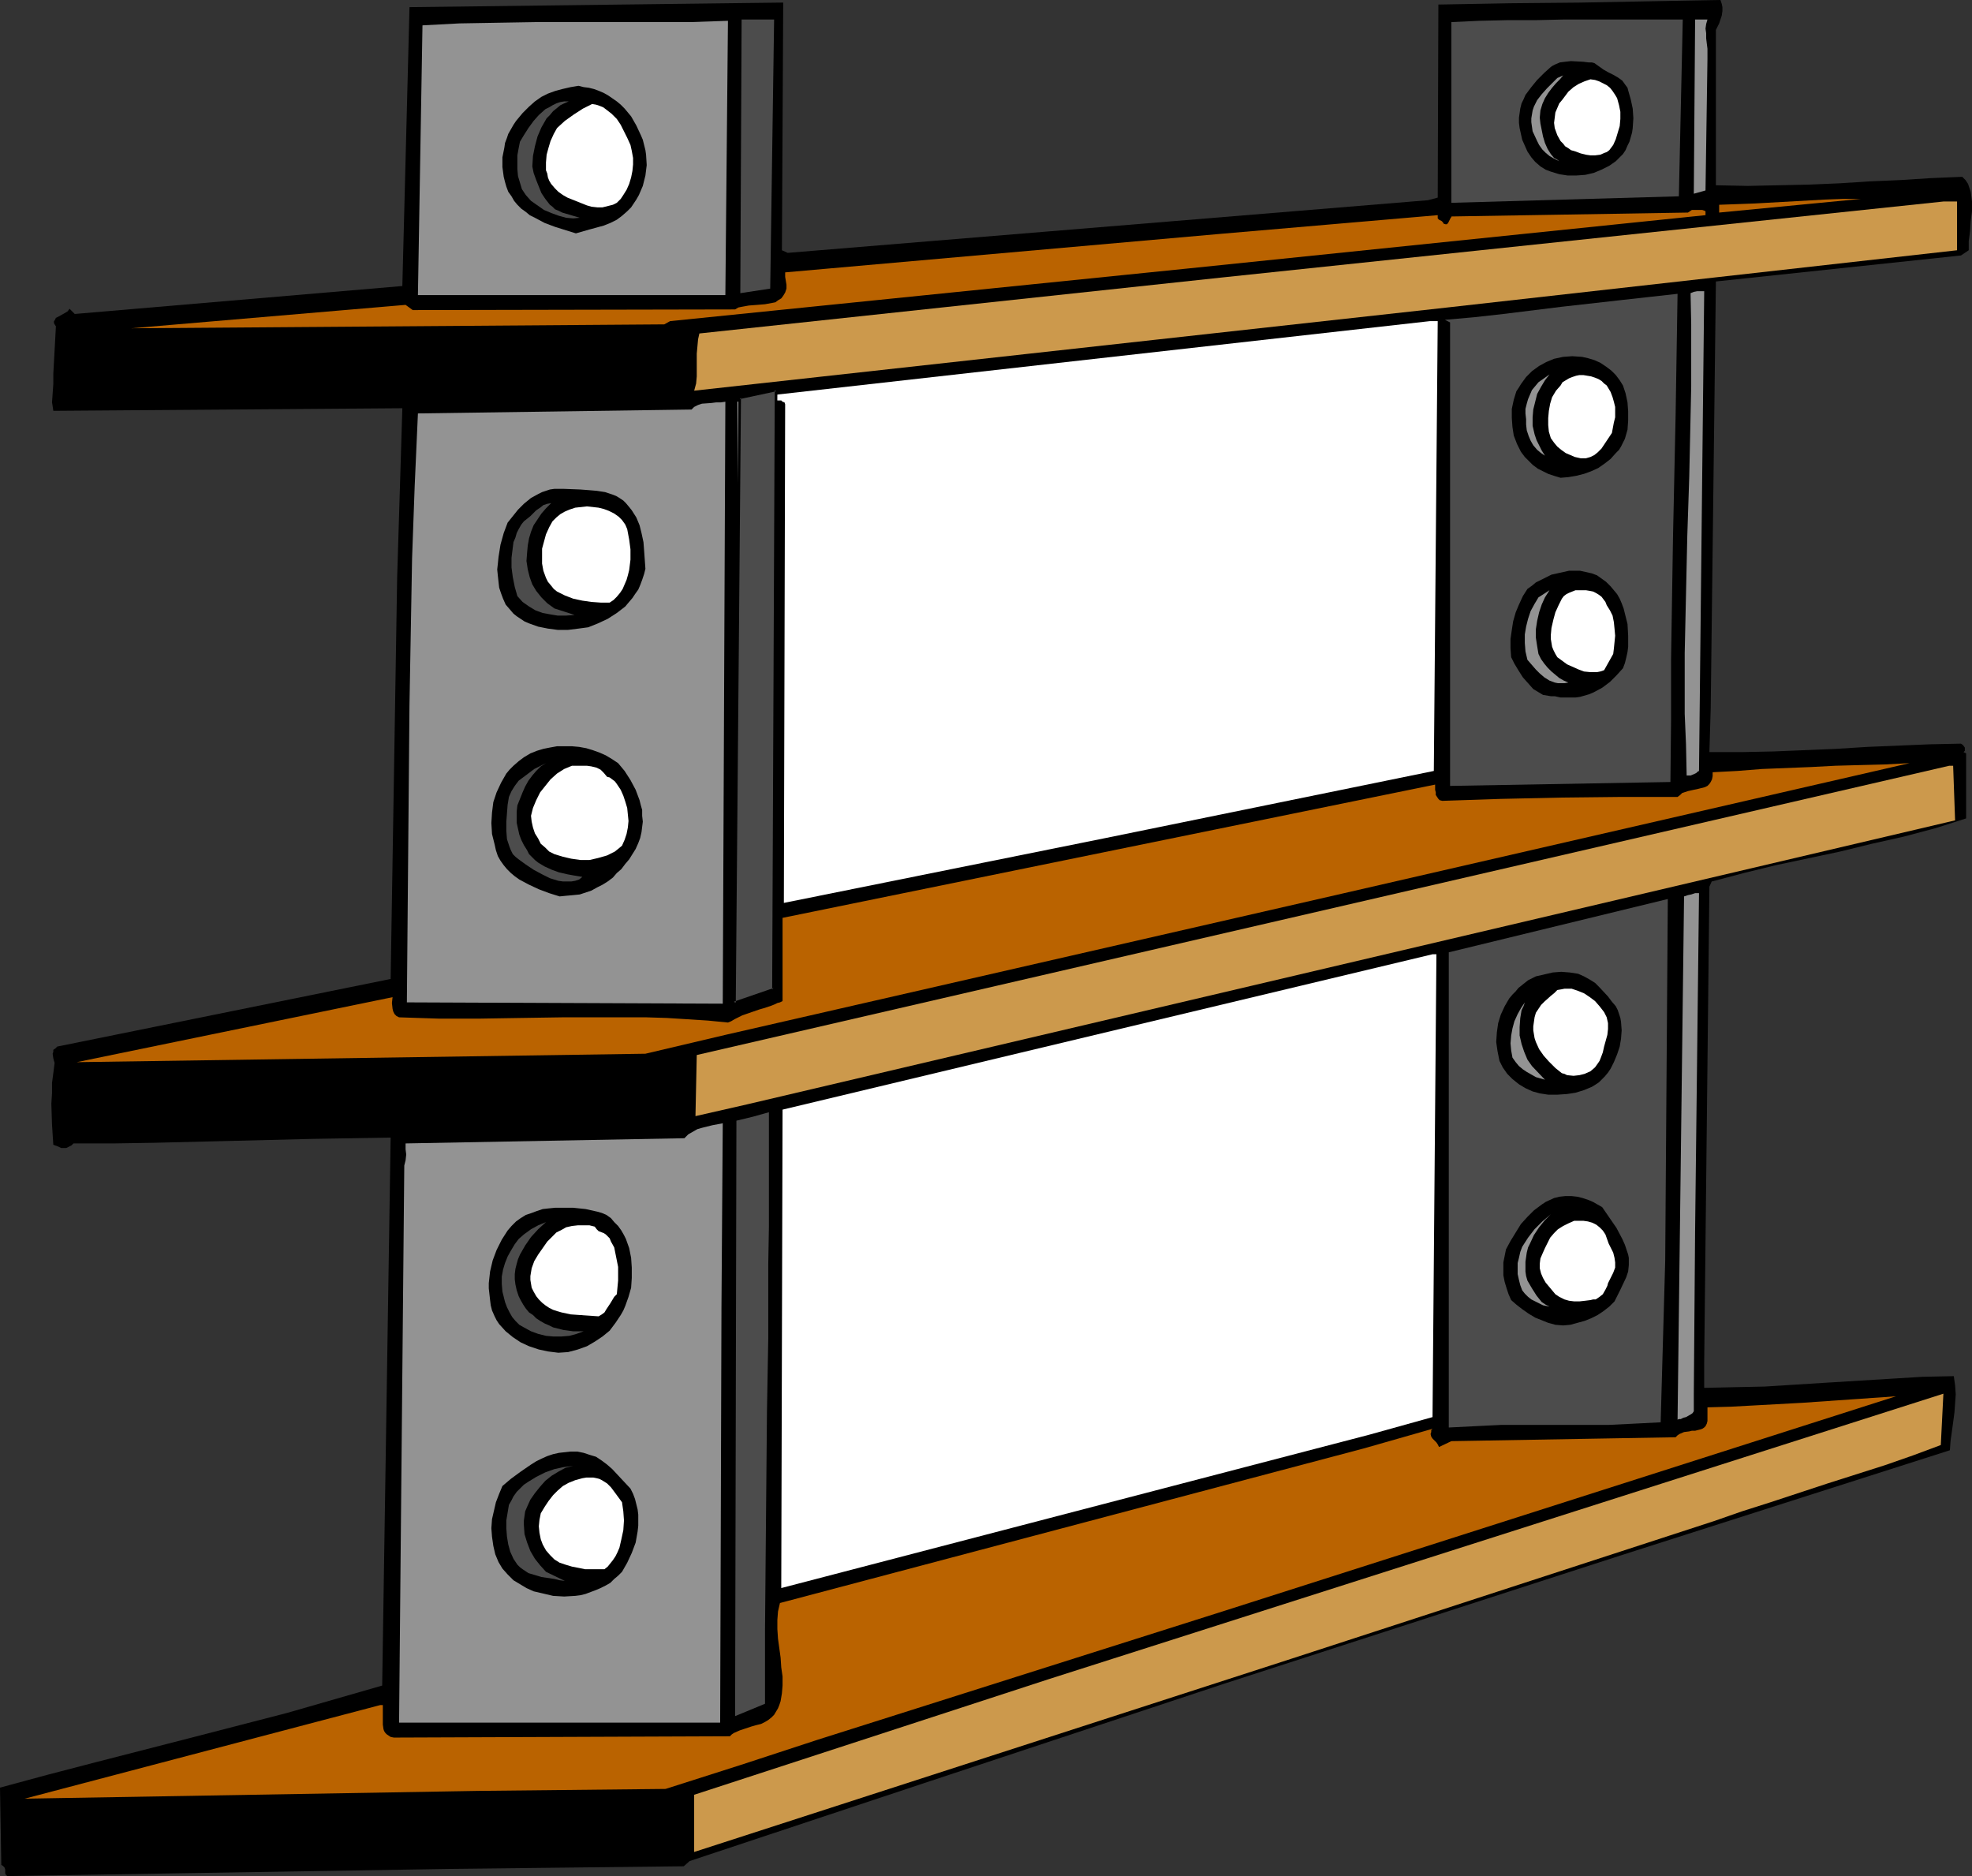
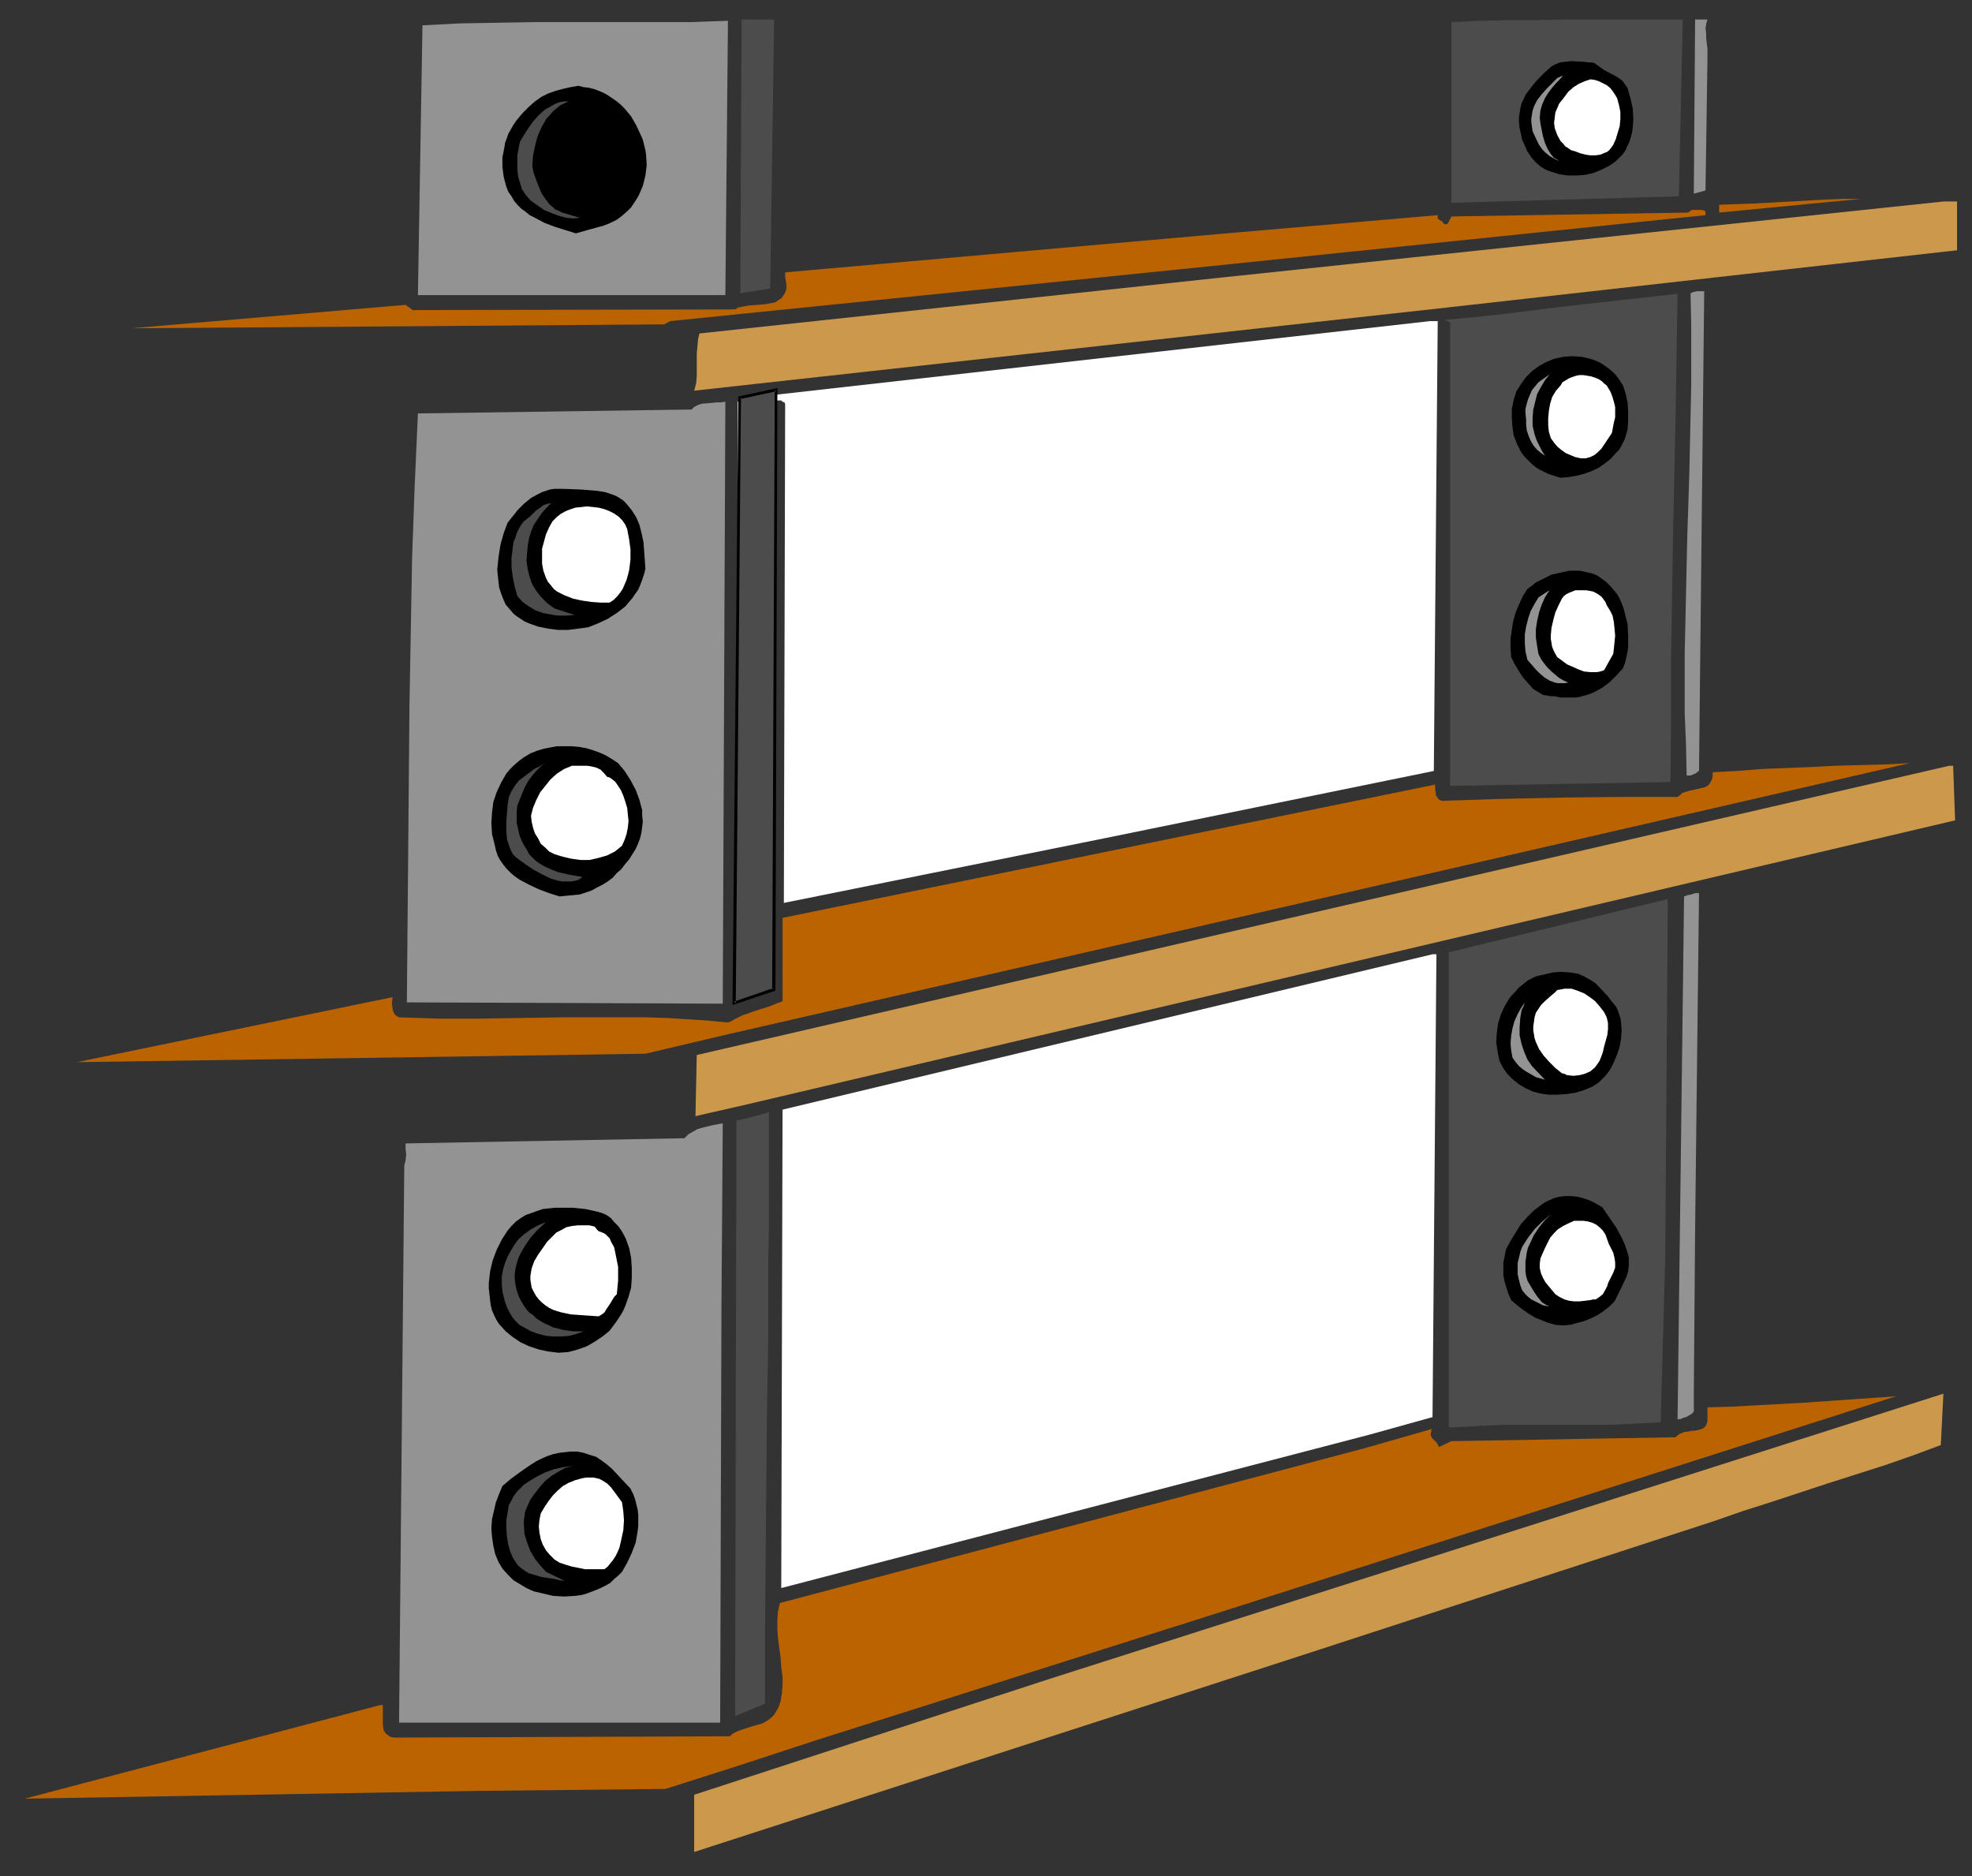
<svg xmlns="http://www.w3.org/2000/svg" xmlns:ns1="http://sodipodi.sourceforge.net/DTD/sodipodi-0.dtd" xmlns:ns2="http://www.inkscape.org/namespaces/inkscape" version="1.0" width="129.724mm" height="123.395mm" id="svg53" ns1:docname="Shelf - Utility.wmf">
  <rect width="100%" height="100%" fill="#333333" stroke="none" />
  <ns1:namedview id="namedview53" pagecolor="#ffffff" bordercolor="#000000" borderopacity="0.25" ns2:showpageshadow="2" ns2:pageopacity="0.0" ns2:pagecheckerboard="0" ns2:deskcolor="#d1d1d1" ns2:document-units="mm" />
  <defs id="defs1">
    <pattern id="WMFhbasepattern" patternUnits="userSpaceOnUse" width="6" height="6" x="0" y="0" />
  </defs>
-   <path style="fill:#000000;fill-opacity:1;fill-rule:evenodd;stroke:none" d="m 427.755,0 0.323,0.97 0.162,0.808 V 2.747 l -0.162,1.131 -0.646,1.939 -0.485,0.97 -0.323,0.646 V 46.056 l 7.918,0.162 7.595,-0.162 7.595,-0.162 7.595,-0.323 7.595,-0.485 7.595,-0.323 7.595,-0.485 7.757,-0.323 0.808,0.808 0.646,0.97 0.323,0.97 0.323,0.97 0.162,1.131 0.162,1.293 v 2.424 l -0.323,2.424 -0.162,2.586 -0.323,2.424 v 1.131 1.131 l -1.939,1.293 -60.923,6.464 -1.293,106.171 -0.323,10.827 h 7.918 l 7.918,-0.162 7.918,-0.323 7.757,-0.323 7.757,-0.485 7.757,-0.323 7.757,-0.323 7.757,-0.162 0.485,0.323 0.485,0.646 v 0.162 0.323 0.323 l -0.323,0.323 0.646,0.323 v 16.16 l -7.595,2.424 -7.918,2.101 -7.918,1.778 -7.918,1.939 -15.998,3.394 -7.918,1.939 -7.918,2.101 v -0.162 l -0.646,1.454 -1.293,118.129 v 6.464 l 7.434,-0.162 7.595,-0.162 7.757,-0.485 7.757,-0.485 15.837,-0.97 7.918,-0.485 7.757,-0.162 0.323,2.262 0.162,2.262 -0.162,2.262 -0.162,2.262 -0.323,2.424 -0.646,4.686 -0.162,2.262 -81.446,26.018 -98.414,31.835 -75.629,25.048 -57.853,19.23 -1.454,1.293 -57.691,0.646 -109.888,1.778 H 2.101 1.778 l -0.323,-0.323 -0.162,-0.323 v -0.485 -0.485 l -0.162,-0.485 -0.323,-0.323 -0.162,-0.162 -0.323,-0.162 L 0,444.399 l 11.958,-3.232 11.797,-3.07 23.917,-6.141 23.755,-6.141 11.797,-3.394 11.797,-3.394 2.101,-136.228 -9.696,0.162 -9.696,0.162 -19.554,0.485 -19.877,0.485 -10.019,0.162 H 18.261 l -0.485,0.485 -0.646,0.323 -0.646,0.323 h -0.646 -0.646 l -0.646,-0.323 -1.293,-0.485 -0.323,-5.01 -0.162,-5.171 0.162,-2.586 v -2.586 l 0.323,-2.424 0.323,-2.586 -0.162,-0.485 -0.162,-0.646 -0.162,-1.131 0.162,-0.485 v -0.485 l 0.485,-0.323 0.485,-0.485 82.901,-16.806 1.616,-99.707 1.293,-42.177 -86.779,0.646 -0.162,-1.131 -0.162,-0.97 0.162,-2.262 0.162,-2.262 v -1.293 -1.293 l 0.646,-11.797 -0.323,-0.485 -0.162,-0.323 v -0.485 l 0.162,-0.162 0.323,-0.646 0.646,-0.323 1.454,-0.808 0.808,-0.485 0.485,-0.646 1.293,1.293 81.446,-6.949 1.778,-69.326 92.273,-1.131 h 0.646 l -0.323,61.569 1.454,0.646 159.176,-13.09 2.424,-0.646 0.162,-47.995 9.05,-0.162 8.888,-0.162 17.291,-0.162 17.13,-0.323 8.726,-0.162 z" id="path1" />
  <path style="fill:#4c4c4c;fill-opacity:1;fill-rule:evenodd;stroke:none" d="m 191.496,71.75 -7.434,1.131 0.323,-68.033 h 8.08 z" id="path2" />
  <path style="fill:#4c4c4c;fill-opacity:1;fill-rule:evenodd;stroke:none" d="m 417.412,48.803 -56.56,1.616 V 5.494 l 6.949,-0.323 6.949,-0.162 h 7.11 l 7.11,-0.162 h 29.411 z" id="path3" />
  <path style="fill:#939393;fill-opacity:1;fill-rule:evenodd;stroke:none" d="m 424.523,4.848 -0.323,1.131 -0.162,1.131 0.162,1.131 v 1.293 l 0.323,2.586 v 1.293 1.293 l -0.485,32.643 -2.909,0.808 0.323,-43.309 z" id="path4" />
  <path style="fill:#939393;fill-opacity:1;fill-rule:evenodd;stroke:none" d="m 180.345,73.366 h -76.437 l 1.131,-67.064 9.211,-0.485 9.373,-0.162 9.534,-0.162 h 9.534 19.23 9.696 l 9.373,-0.323 z" id="path5" />
  <path style="fill:#000000;fill-opacity:1;fill-rule:evenodd;stroke:none" d="m 404.808,22.462 0.646,2.262 0.485,2.262 0.162,2.424 -0.162,2.424 -0.162,1.131 -0.323,1.131 -0.323,1.131 -0.485,0.97 -0.485,1.131 -0.646,0.97 -0.808,0.808 -0.97,0.97 -1.616,1.131 -1.939,0.97 -1.939,0.808 -2.101,0.485 -2.262,0.162 h -2.101 l -2.101,-0.323 -2.101,-0.646 -1.293,-0.485 -1.293,-0.808 -1.293,-1.131 -0.97,-1.131 -0.97,-1.454 -0.646,-1.454 -0.646,-1.454 -0.323,-1.454 -0.323,-1.454 -0.162,-1.293 v -1.293 l 0.162,-1.131 0.162,-1.131 0.323,-1.293 0.485,-0.97 0.485,-1.131 1.454,-1.939 1.454,-1.778 1.778,-1.778 1.616,-1.454 0.485,-0.323 0.646,-0.323 1.131,-0.485 1.293,-0.162 1.454,-0.162 3.07,0.162 1.293,0.162 h 0.808 l 0.646,0.162 1.131,0.808 1.131,0.808 1.131,0.646 1.293,0.646 1.131,0.646 1.131,0.808 0.808,1.131 0.485,0.646 z" id="path6" />
  <path style="fill:#939393;fill-opacity:1;fill-rule:evenodd;stroke:none" d="m 382.83,29.25 0.162,1.454 0.323,1.616 0.323,1.616 0.485,1.616 0.646,1.454 0.808,1.293 0.808,0.97 0.646,0.323 0.646,0.485 -1.293,-0.646 -1.131,-0.646 -0.97,-0.808 -0.808,-0.808 -0.808,-1.131 -0.485,-0.97 -1.131,-2.424 -0.162,-1.131 -0.162,-1.131 v -0.97 l 0.162,-0.97 0.162,-0.97 0.323,-0.97 0.808,-1.616 1.131,-1.454 1.293,-1.454 2.586,-2.586 1.454,-0.646 -0.808,0.97 -0.97,0.97 -0.97,1.131 -0.97,1.293 -0.808,1.293 -0.646,1.454 -0.485,1.616 z" id="path7" />
  <path style="fill:#ffffff;fill-opacity:1;fill-rule:evenodd;stroke:none" d="m 402.06,24.402 0.485,1.778 0.323,1.616 v 1.778 l -0.162,1.778 -0.485,1.616 -0.485,1.616 -0.646,1.454 -0.97,1.293 -0.646,0.485 -0.485,0.162 -1.131,0.485 -1.293,0.162 h -1.131 l -1.131,-0.162 -1.293,-0.323 -1.293,-0.485 -1.131,-0.323 -0.646,-0.485 -0.808,-0.485 -0.485,-0.646 -0.646,-0.646 -0.808,-1.454 -0.646,-1.778 -0.162,-1.293 0.162,-1.293 0.162,-1.293 0.485,-1.131 0.485,-1.131 0.808,-0.97 1.454,-1.939 1.293,-1.131 1.293,-0.808 1.454,-0.646 1.454,-0.485 1.131,0.162 0.97,0.323 0.97,0.485 0.97,0.485 0.808,0.646 0.646,0.808 0.646,0.97 z" id="path8" />
  <path style="fill:#000000;fill-opacity:1;fill-rule:evenodd;stroke:none" d="m 159.337,33.613 0.485,1.131 0.323,1.293 0.323,1.293 0.162,1.131 0.162,2.586 -0.323,2.586 -0.323,1.293 -0.323,1.293 -0.485,1.131 -0.485,1.131 -0.646,1.131 -0.646,0.97 -0.646,0.97 -0.97,0.97 -1.293,1.131 -1.293,0.97 -1.616,0.808 -1.616,0.646 -3.555,0.97 -3.394,0.97 -2.586,-0.808 -2.586,-0.808 -2.586,-0.97 -2.424,-1.293 -1.293,-0.646 -0.97,-0.808 -1.131,-0.808 -0.97,-0.97 -0.808,-0.97 -0.646,-1.131 -0.808,-1.131 -0.485,-1.293 -0.323,-1.131 -0.323,-1.293 -0.323,-2.424 v -2.424 l 0.485,-2.424 0.162,-1.131 0.485,-1.293 0.323,-0.97 0.646,-1.131 0.646,-1.131 0.646,-0.97 0.808,-0.97 0.808,-0.97 1.616,-1.616 1.454,-1.293 1.616,-1.131 1.616,-0.808 1.778,-0.646 1.778,-0.485 2.101,-0.485 1.939,-0.323 1.293,0.323 1.293,0.162 1.293,0.323 1.293,0.485 1.131,0.485 1.131,0.646 2.101,1.454 0.97,0.808 0.97,0.97 1.616,1.939 1.293,2.262 z" id="path9" />
  <path style="fill:#4c4c4c;fill-opacity:1;fill-rule:evenodd;stroke:none" d="m 141.4,25.21 -1.131,0.485 -0.97,0.485 -0.97,0.808 -0.808,0.646 -0.808,0.97 -0.808,0.808 -0.646,1.131 -0.646,1.131 -0.97,2.262 -0.646,2.424 -0.485,2.424 -0.162,2.586 0.323,1.616 0.646,1.778 0.646,1.616 0.646,1.616 0.97,1.454 1.131,1.454 0.646,0.485 0.646,0.646 0.808,0.323 0.97,0.485 4.363,1.293 -1.616,0.162 -1.778,-0.162 -1.778,-0.485 -1.778,-0.646 -1.939,-0.808 -1.616,-1.131 -1.616,-1.131 -1.293,-1.454 -0.97,-1.454 -0.485,-1.616 -0.485,-1.616 -0.162,-1.778 v -1.778 -1.616 l 0.323,-1.778 0.323,-1.616 0.97,-1.616 1.131,-1.778 1.293,-1.778 1.293,-1.454 1.616,-1.454 0.97,-0.485 0.808,-0.485 0.97,-0.485 0.97,-0.323 0.97,-0.162 z" id="path10" />
-   <path style="fill:#ffffff;fill-opacity:1;fill-rule:evenodd;stroke:none" d="m 156.752,36.037 0.323,1.454 0.323,1.778 v 1.616 l -0.162,1.616 -0.323,1.616 -0.485,1.616 -0.646,1.454 -0.808,1.293 -0.646,0.97 -0.97,0.97 -0.97,0.485 -1.293,0.323 -1.293,0.323 h -1.293 l -1.454,-0.162 -1.131,-0.323 -4.848,-1.939 -1.131,-0.646 -1.131,-0.808 -0.808,-0.808 -0.97,-1.131 -0.485,-0.808 -0.323,-0.808 -0.162,-0.97 -0.323,-0.808 v -1.939 l 0.162,-1.939 0.485,-1.778 0.485,-1.616 0.808,-1.778 0.808,-1.454 1.939,-1.778 2.262,-1.616 2.262,-1.454 2.262,-1.131 0.97,0.162 0.97,0.323 0.808,0.323 0.646,0.485 1.454,1.131 1.293,1.293 0.97,1.454 0.808,1.616 0.808,1.616 z" id="path11" />
  <path style="fill:#ba6300;fill-opacity:1;fill-rule:evenodd;stroke:none" d="m 427.432,52.843 v -1.939 l 4.525,-0.162 4.363,-0.162 17.453,-0.97 4.363,-0.162 h 4.525 v 0 z" id="path12" />
  <path style="fill:#cc994c;fill-opacity:1;fill-rule:evenodd;stroke:none" d="m 486.577,62.216 -126.694,14.221 -187.294,20.685 0.485,-1.778 0.162,-1.778 v -3.878 -1.778 l 0.162,-1.778 0.162,-1.778 0.323,-1.454 129.765,-13.898 179.537,-18.907 h 3.394 z" id="path13" />
  <path style="fill:#ba6300;fill-opacity:1;fill-rule:evenodd;stroke:none" d="m 424.038,53.489 -128.633,13.251 -128.795,13.09 -1.454,0.808 -132.512,0.97 68.195,-5.818 1.778,1.293 80.154,-0.162 0.808,-0.485 0.808,-0.162 1.778,-0.323 2.101,-0.162 1.939,-0.162 1.778,-0.323 0.808,-0.162 0.646,-0.485 0.808,-0.485 0.485,-0.646 0.485,-0.808 0.323,-0.97 v -0.485 -0.485 l -0.162,-0.97 -0.162,-0.97 V 68.357 67.71 L 303,58.176 357.459,53.489 v 0.485 0.323 l 0.162,0.162 0.162,0.162 0.323,0.162 0.323,0.162 0.323,0.323 0.162,0.323 0.485,0.162 h 0.323 l 0.323,-0.323 0.162,-0.323 0.162,-0.323 0.162,-0.323 0.162,-0.323 0.162,-0.162 v -0.162 l 58.822,-0.97 0.485,-0.323 0.485,-0.323 h 0.646 0.646 1.293 l 0.485,0.162 0.323,0.162 z" id="path14" />
  <path style="fill:#939393;fill-opacity:1;fill-rule:evenodd;stroke:none" d="m 422.422,191.657 -0.323,0.162 -0.323,0.323 -0.323,0.162 -0.323,0.162 -0.808,0.323 h -0.485 -0.485 l -0.162,-7.757 -0.323,-7.595 v -7.595 -7.434 l 0.323,-14.706 0.323,-14.544 0.485,-14.706 0.323,-14.867 0.162,-7.595 v -7.595 -7.757 l -0.162,-7.757 0.808,-0.323 0.808,-0.162 h 1.778 z" id="path15" />
  <path style="fill:#4c4c4c;fill-opacity:1;fill-rule:evenodd;stroke:none" d="m 417.089,73.043 -0.485,30.219 -0.646,30.219 -0.485,30.381 v 15.19 l -0.162,15.352 -54.782,0.97 V 80.153 l -1.293,-0.646 7.272,-0.646 7.272,-0.808 14.382,-1.778 14.382,-1.616 7.272,-0.808 z" id="path16" />
  <path style="fill:#ffffff;fill-opacity:1;fill-rule:evenodd;stroke:none" d="m 356.489,191.657 -81.446,16.645 -80.154,16.16 0.323,-123.947 v 0 l -0.162,-0.485 -0.485,-0.162 -0.323,-0.323 h -0.485 -0.808 l -0.808,0.323 -0.646,1.616 -0.323,144.955 -7.757,2.101 V 99.869 l 4.04,-1.131 168.064,-18.907 h 1.939 z" id="path17" />
  <path style="fill:#000000;fill-opacity:1;fill-rule:evenodd;stroke:none" d="m 403.515,95.829 0.646,1.939 0.485,2.262 0.162,2.262 v 2.262 l -0.162,2.262 -0.323,1.131 -0.323,1.131 -0.485,0.97 -0.485,0.97 -0.485,0.808 -0.808,0.808 -1.293,1.454 -1.454,1.131 -1.616,1.131 -1.778,0.808 -1.778,0.646 -1.939,0.485 -1.939,0.323 -1.939,0.162 -1.616,-0.485 -1.454,-0.485 -1.293,-0.646 -1.293,-0.646 -1.293,-0.97 -0.97,-0.97 -0.97,-0.97 -0.97,-1.293 -0.485,-0.97 -0.485,-0.97 -0.808,-2.101 -0.323,-2.101 -0.162,-2.262 v -2.262 l 0.485,-2.262 0.646,-2.101 0.646,-0.97 0.485,-0.808 1.293,-1.778 1.454,-1.454 1.778,-1.293 1.778,-0.97 1.939,-0.808 2.262,-0.485 2.262,-0.162 2.424,0.162 1.454,0.323 1.616,0.485 1.454,0.646 1.454,0.97 1.293,0.97 1.131,1.131 0.97,1.293 z" id="path18" />
  <path style="fill:#939393;fill-opacity:1;fill-rule:evenodd;stroke:none" d="m 381.537,107.948 0.485,1.454 0.646,1.293 0.646,1.293 0.808,1.293 -0.97,-0.646 -0.97,-0.808 -0.97,-1.131 -0.646,-1.131 -0.485,-1.131 -0.485,-1.454 -0.162,-1.454 v -1.293 l -0.162,-1.454 v -1.131 l 0.323,-1.293 0.323,-1.131 0.485,-1.131 0.485,-1.131 0.808,-0.97 0.808,-0.97 2.747,-1.939 -1.131,1.454 -0.97,1.616 -0.97,1.778 -0.485,1.939 -0.485,1.939 -0.162,1.939 v 2.101 z" id="path19" />
  <path style="fill:#ffffff;fill-opacity:1;fill-rule:evenodd;stroke:none" d="m 400.444,97.445 0.485,1.293 0.323,1.131 0.323,1.293 v 1.293 1.293 l -0.323,1.293 -0.485,2.586 -1.293,1.939 -1.293,1.939 -0.97,0.97 -0.808,0.646 -0.97,0.485 -1.131,0.323 h -1.293 l -1.454,-0.323 -1.131,-0.485 -1.131,-0.485 -1.131,-0.808 -0.97,-0.808 -0.808,-0.97 -0.808,-1.131 -0.485,-1.616 -0.162,-1.616 v -1.778 l 0.162,-1.778 0.323,-1.778 0.485,-1.616 0.97,-1.616 1.131,-1.293 0.485,-0.808 0.808,-0.485 0.808,-0.485 0.808,-0.323 0.97,-0.323 0.808,-0.162 h 0.97 l 0.97,0.162 0.97,0.162 0.97,0.323 0.808,0.323 0.808,0.485 0.646,0.646 0.646,0.485 0.485,0.808 z" id="path20" />
  <path style="fill:#939393;fill-opacity:1;fill-rule:evenodd;stroke:none" d="m 179.699,249.51 -78.538,-0.323 0.162,-18.584 0.162,-18.422 0.323,-36.845 0.323,-18.261 0.323,-18.261 0.646,-17.938 0.808,-18.099 68.034,-0.97 0.646,-0.646 0.97,-0.485 0.97,-0.323 2.262,-0.162 1.293,-0.162 h 1.131 l 1.131,-0.162 z" id="path21" />
  <path style="fill:#000000;fill-opacity:1;fill-rule:evenodd;stroke:none" d="m 155.621,125.078 0.808,0.97 0.646,0.808 1.131,1.778 0.808,1.939 0.485,1.939 0.485,2.262 0.162,2.101 0.323,4.525 -0.323,1.293 -0.485,1.454 -0.485,1.293 -0.485,1.131 -0.808,1.131 -0.646,0.97 -0.97,1.131 -0.808,0.97 -2.101,1.616 -2.262,1.454 -2.424,1.131 -2.424,0.97 -2.424,0.323 -2.586,0.323 h -2.586 l -2.424,-0.323 -2.424,-0.485 -2.262,-0.808 -1.131,-0.485 -0.97,-0.646 -0.97,-0.646 -0.808,-0.646 -0.97,-1.131 -0.97,-1.131 -0.646,-1.454 -0.485,-1.293 -0.485,-1.454 -0.162,-1.454 -0.162,-1.454 -0.162,-1.616 0.162,-1.454 0.162,-1.616 0.485,-3.07 0.808,-2.909 0.97,-2.586 1.293,-1.616 1.293,-1.616 1.454,-1.454 1.778,-1.454 1.778,-0.97 0.97,-0.485 0.97,-0.323 0.97,-0.323 1.131,-0.162 h 1.131 1.131 l 4.202,0.162 2.101,0.162 1.939,0.162 2.101,0.323 1.939,0.646 0.808,0.323 0.808,0.485 0.97,0.646 z" id="path22" />
  <path style="fill:#4c4c4c;fill-opacity:1;fill-rule:evenodd;stroke:none" d="m 131.057,137.36 -0.162,2.101 0.323,2.101 0.485,1.939 0.646,1.778 0.97,1.616 1.293,1.616 1.454,1.454 1.778,1.293 5.01,1.616 -2.101,0.162 h -2.101 l -1.939,-0.323 -1.778,-0.323 -1.778,-0.646 -1.616,-0.97 -1.616,-1.131 -1.293,-1.454 -0.646,-2.262 -0.485,-2.424 -0.323,-2.424 v -2.424 l 0.323,-2.586 0.162,-1.293 0.485,-1.131 0.323,-1.131 0.485,-0.97 0.646,-1.131 0.646,-0.808 0.808,-0.646 0.808,-0.646 1.454,-1.454 0.97,-0.646 0.808,-0.646 0.97,-0.323 0.97,-0.162 -1.293,1.293 -1.131,1.293 -0.97,1.454 -0.97,1.454 -0.646,1.616 -0.485,1.616 -0.323,1.778 z" id="path23" />
  <path style="fill:#ffffff;fill-opacity:1;fill-rule:evenodd;stroke:none" d="m 155.944,131.542 0.485,2.586 0.323,2.424 v 2.586 l -0.323,2.586 -0.323,1.293 -0.323,1.131 -0.485,1.131 -0.485,1.131 -0.646,0.97 -0.808,0.97 -0.808,0.808 -0.97,0.646 h -2.262 l -2.262,-0.162 -2.262,-0.323 -2.262,-0.485 -2.101,-0.808 -0.97,-0.485 -0.97,-0.485 -0.808,-0.646 -0.646,-0.808 -0.808,-0.97 -0.485,-0.97 -0.646,-1.778 -0.323,-1.778 V 138.168 136.39 l 0.485,-1.778 0.485,-1.778 0.808,-1.778 0.808,-1.454 0.97,-0.97 0.97,-0.808 1.131,-0.646 1.131,-0.485 1.454,-0.485 1.454,-0.162 1.454,-0.162 1.454,0.162 1.454,0.162 1.293,0.323 1.293,0.485 1.293,0.646 1.131,0.808 0.808,0.808 0.808,1.131 z" id="path24" />
  <path style="fill:#000000;fill-opacity:1;fill-rule:evenodd;stroke:none" d="m 400.444,145.763 0.808,0.97 0.808,0.97 0.646,1.131 0.485,1.131 0.485,1.293 0.323,1.293 0.323,1.293 0.323,1.293 0.162,2.909 v 2.747 l -0.162,1.293 -0.323,1.454 -0.323,1.293 -0.485,1.293 -1.616,1.778 -1.616,1.616 -1.939,1.454 -2.101,1.131 -1.131,0.485 -1.131,0.323 -1.131,0.323 -1.131,0.162 h -1.293 -1.293 -1.131 l -1.454,-0.323 h -0.97 l -0.97,-0.162 -0.97,-0.162 -0.808,-0.485 -0.808,-0.485 -0.808,-0.485 -1.293,-1.454 -1.293,-1.454 -1.131,-1.778 -0.97,-1.616 -0.808,-1.616 -0.162,-2.262 v -2.262 l 0.323,-2.262 0.323,-2.101 0.646,-2.262 0.808,-1.939 0.97,-2.101 1.131,-1.778 1.131,-0.808 0.97,-0.808 1.293,-0.646 1.293,-0.646 1.293,-0.646 1.454,-0.323 1.454,-0.323 1.454,-0.323 h 1.293 1.454 l 1.454,0.323 1.454,0.323 1.293,0.485 1.131,0.808 1.131,0.808 z" id="path25" />
  <path style="fill:#939393;fill-opacity:1;fill-rule:evenodd;stroke:none" d="m 382.507,162.569 0.646,1.293 0.808,1.131 0.808,0.97 0.97,0.97 0.97,0.808 0.97,0.808 1.131,0.646 1.131,0.485 -0.97,0.162 h -0.808 -0.808 l -0.808,-0.162 -1.293,-0.485 -1.293,-0.808 -1.131,-0.97 -0.97,-0.97 -2.101,-2.424 -0.485,-2.101 -0.162,-2.101 v -2.101 l 0.323,-1.939 0.485,-1.939 0.646,-1.939 0.97,-1.778 0.97,-1.616 v 0 l 2.747,-1.778 -1.131,1.778 -0.808,1.778 -0.646,1.939 -0.485,2.101 -0.323,2.101 v 2.101 l 0.323,2.101 z" id="path26" />
  <path style="fill:#ffffff;fill-opacity:1;fill-rule:evenodd;stroke:none" d="m 399.475,150.449 0.808,1.293 0.646,1.293 0.323,1.616 0.162,1.616 0.162,1.778 -0.162,1.616 -0.162,1.616 -0.162,1.293 -2.262,4.04 -0.97,0.323 -0.808,0.162 h -1.616 l -1.616,-0.162 -1.293,-0.485 -1.454,-0.646 -1.454,-0.646 -2.424,-1.778 -0.485,-0.808 -0.485,-0.97 -0.323,-0.808 -0.162,-0.97 -0.162,-0.97 v -0.97 l 0.162,-1.778 0.485,-2.101 0.485,-1.778 0.808,-1.778 0.808,-1.616 0.485,-0.646 0.646,-0.485 0.646,-0.323 0.808,-0.323 0.808,-0.323 h 0.808 0.97 0.808 l 0.97,0.162 0.808,0.162 0.646,0.323 0.808,0.485 0.646,0.485 0.485,0.646 0.485,0.646 z" id="path27" />
  <path style="fill:#000000;fill-opacity:1;fill-rule:evenodd;stroke:none" d="m 153.681,189.718 1.616,1.939 1.454,2.262 1.293,2.424 0.485,1.293 0.485,1.293 0.323,1.293 0.323,1.131 v 1.454 l 0.162,1.454 -0.162,1.293 -0.162,1.293 -0.323,1.454 -0.485,1.293 -0.646,1.454 -0.808,1.293 -0.808,1.293 -0.97,1.131 -0.97,1.293 -1.131,0.97 -0.97,1.131 -1.293,0.97 -1.293,0.808 -1.293,0.646 -1.454,0.808 -1.454,0.485 -1.454,0.485 -1.616,0.162 -1.778,0.162 -1.616,0.162 -2.586,-0.808 -2.586,-0.97 -2.424,-1.131 -2.424,-1.293 -1.131,-0.808 -0.97,-0.808 -0.97,-0.97 -0.808,-0.97 -0.808,-1.131 -0.646,-1.131 -0.485,-1.454 -0.323,-1.454 -0.646,-2.586 -0.162,-2.747 0.162,-2.586 0.323,-2.586 0.808,-2.424 1.131,-2.424 0.646,-1.131 0.646,-1.131 0.808,-0.97 0.97,-0.97 1.293,-1.131 1.293,-0.97 1.616,-0.97 1.616,-0.646 1.616,-0.485 1.616,-0.323 1.778,-0.323 h 1.778 1.939 l 1.778,0.162 1.778,0.323 1.616,0.485 1.778,0.646 1.454,0.646 1.616,0.97 z" id="path28" />
  <path style="fill:#4c4c4c;fill-opacity:1;fill-rule:evenodd;stroke:none" d="m 128.633,200.222 -0.162,1.454 v 1.454 1.454 l 0.323,1.454 0.323,1.454 0.485,1.293 0.646,1.293 0.808,1.293 0.485,0.97 0.646,0.646 0.808,0.808 0.808,0.646 1.616,0.97 1.778,0.808 1.778,0.646 2.101,0.485 1.778,0.323 1.939,0.323 -0.808,0.646 -0.97,0.323 -0.97,0.162 h -1.131 -0.97 l -1.131,-0.162 -2.101,-0.646 -1.939,-0.97 -2.101,-1.131 -1.939,-1.293 -1.778,-1.293 -0.808,-0.646 -0.646,-0.646 -0.485,-0.97 -0.323,-0.808 -0.323,-0.97 -0.323,-0.97 -0.162,-2.101 v -2.262 l 0.162,-2.101 0.162,-2.101 0.323,-1.939 0.646,-1.454 0.808,-1.293 0.97,-1.293 1.293,-0.97 1.293,-0.97 1.293,-0.97 2.909,-1.454 -1.293,0.808 -1.131,1.131 -0.97,1.131 -0.97,1.293 -0.808,1.454 -0.646,1.454 -0.646,1.616 z" id="path29" />
  <path style="fill:#ba6300;fill-opacity:1;fill-rule:evenodd;stroke:none" d="m 334.188,222.038 -153.843,35.229 -19.877,4.686 -141.4,2.101 78.538,-16.16 -0.162,1.454 0.162,1.454 0.162,0.646 0.323,0.646 0.485,0.485 0.646,0.323 4.848,0.162 5.01,0.162 h 10.181 l 10.181,-0.162 10.504,-0.162 h 10.342 10.342 l 5.171,0.162 5.171,0.323 5.01,0.323 5.01,0.485 0.808,-0.323 0.808,-0.485 1.939,-0.97 4.202,-1.454 1.131,-0.323 0.97,-0.323 0.97,-0.323 0.808,-0.323 0.646,-0.323 0.646,-0.162 0.323,-0.162 0.323,-0.162 v -20.685 l 162.246,-33.128 v 1.293 l 0.162,0.646 v 0.646 l 0.323,0.485 0.323,0.485 0.323,0.323 0.646,0.162 14.544,-0.485 14.867,-0.323 14.706,-0.162 h 7.11 7.272 l 0.646,-0.485 0.485,-0.485 1.454,-0.485 1.454,-0.323 0.808,-0.162 0.646,-0.162 1.293,-0.323 0.646,-0.323 0.485,-0.485 0.323,-0.485 0.323,-0.646 0.162,-0.808 v -0.97 l 6.141,-0.323 6.141,-0.485 12.12,-0.485 6.141,-0.323 5.979,-0.162 6.302,-0.162 6.141,-0.323 z" id="path30" />
  <path style="fill:#ffffff;fill-opacity:1;fill-rule:evenodd;stroke:none" d="m 150.934,193.111 0.646,0.162 0.646,0.485 0.646,0.485 0.485,0.646 0.97,1.454 0.646,1.454 0.485,1.454 0.485,1.616 0.162,1.616 0.162,1.616 -0.162,1.616 -0.323,1.616 -0.485,1.454 -0.646,1.454 -0.97,0.808 -0.808,0.646 -0.97,0.485 -0.97,0.485 -1.131,0.323 -1.131,0.323 -2.101,0.485 h -2.262 l -2.262,-0.323 -2.101,-0.485 -2.101,-0.646 -1.293,-0.646 -0.97,-0.97 -1.131,-0.97 -0.646,-1.293 -0.808,-1.293 -0.485,-1.454 -0.323,-1.454 -0.162,-1.454 0.485,-1.939 0.808,-1.939 0.97,-1.939 1.293,-1.616 1.293,-1.616 1.616,-1.454 1.778,-1.131 1.939,-0.808 h 2.424 1.293 l 1.131,0.162 1.293,0.323 0.97,0.485 0.808,0.808 z" id="path31" />
  <path style="fill:#cc994c;fill-opacity:1;fill-rule:evenodd;stroke:none" d="m 486.092,203.939 -300.414,70.619 -12.766,2.909 0.323,-15.19 311.403,-71.912 h 0.97 z" id="path32" />
  <path style="fill:#939393;fill-opacity:1;fill-rule:evenodd;stroke:none" d="m 421.452,305.908 -0.323,40.561 v 4.363 l -0.323,0.485 -0.485,0.323 -1.131,0.646 -0.646,0.162 -0.646,0.323 h -0.485 l -0.323,0.162 1.616,-130.088 0.97,-0.323 0.808,-0.162 0.97,-0.323 h 0.97 z" id="path33" />
  <path style="fill:#4c4c4c;fill-opacity:1;fill-rule:evenodd;stroke:none" d="m 412.888,353.58 -6.302,0.323 -6.626,0.323 h -6.464 -6.787 -13.413 l -6.626,0.323 -6.464,0.323 V 236.743 l 54.459,-13.251 -0.646,89.849 z" id="path34" />
  <path style="fill:#ffffff;fill-opacity:1;fill-rule:evenodd;stroke:none" d="m 356.166,352.287 -15.675,4.363 -146.248,38.137 0.323,-118.937 59.469,-14.221 102.131,-24.402 h 0.97 z" id="path35" />
  <path style="fill:#000000;fill-opacity:1;fill-rule:evenodd;stroke:none" d="m 401.737,250.156 0.485,0.97 0.323,0.97 0.323,0.97 0.162,0.97 0.162,2.101 -0.162,2.101 -0.323,1.939 -0.646,1.939 -0.808,1.939 -0.808,1.616 -0.646,0.97 -0.808,0.97 -0.808,0.808 -0.646,0.646 -0.97,0.646 -0.808,0.485 -1.939,0.808 -2.101,0.646 -2.101,0.323 -2.424,0.162 h -2.262 l -2.101,-0.323 -1.778,-0.485 -1.778,-0.808 -1.616,-0.97 -1.616,-1.293 -1.293,-1.293 -1.131,-1.616 -0.808,-1.616 -0.485,-2.424 -0.323,-2.262 0.162,-2.424 0.323,-2.262 0.646,-2.101 0.97,-2.101 1.131,-1.939 0.808,-0.97 0.808,-0.808 0.646,-0.808 0.808,-0.646 0.808,-0.646 0.808,-0.646 1.939,-0.97 2.101,-0.485 2.101,-0.485 2.101,-0.162 2.101,0.162 2.101,0.323 1.454,0.646 1.454,0.808 1.293,0.808 1.131,1.131 2.101,2.262 0.97,1.293 z" id="path36" />
  <path style="fill:#ffffff;fill-opacity:1;fill-rule:evenodd;stroke:none" d="m 398.828,251.61 0.323,0.646 0.323,0.646 0.323,1.454 v 1.454 l -0.162,1.454 -0.808,2.909 -0.323,1.454 -0.485,1.293 -0.323,0.808 -0.323,0.485 -0.808,1.131 -1.131,0.97 -1.454,0.646 -1.293,0.323 -1.454,0.162 -1.616,-0.162 -0.646,-0.323 -0.646,-0.162 -1.616,-1.293 -1.616,-1.616 -1.293,-1.454 -1.131,-1.616 -0.808,-1.778 -0.323,-0.97 -0.162,-0.97 -0.162,-0.97 v -0.97 l 0.162,-1.131 0.162,-1.131 0.323,-1.131 0.646,-0.97 0.646,-0.97 0.808,-0.808 1.616,-1.454 0.808,-0.646 0.808,-0.808 0.97,-0.162 0.808,-0.162 h 0.808 0.97 l 1.454,0.485 1.616,0.646 1.454,0.97 1.293,0.97 1.131,1.293 z" id="path37" />
  <path style="fill:#939393;fill-opacity:1;fill-rule:evenodd;stroke:none" d="m 380.891,265.023 3.232,3.394 -2.262,-0.646 -1.131,-0.646 -1.131,-0.646 -0.97,-0.646 -0.97,-0.808 -0.808,-0.97 -0.808,-1.131 -0.323,-1.778 -0.162,-1.778 0.162,-1.939 0.323,-1.778 0.485,-1.778 0.808,-1.778 0.808,-1.454 0.97,-1.454 -0.323,0.97 -0.485,0.97 -0.323,1.939 -0.162,2.262 v 2.101 l 0.485,2.101 0.646,1.939 0.808,1.939 z" id="path38" />
  <path style="fill:#4c4c4c;fill-opacity:1;fill-rule:evenodd;stroke:none" d="m 191.173,276.497 v 19.23 9.373 l -0.162,9.211 v 18.422 l -0.323,18.261 -0.323,36.037 -0.162,18.099 v 18.422 l -7.434,3.07 0.323,-148.025 4.04,-0.97 z" id="path39" />
  <path style="fill:#939393;fill-opacity:1;fill-rule:evenodd;stroke:none" d="m 179.376,325.138 -0.323,103.1 H 99.222 l 1.293,-138.491 0.323,-1.293 0.162,-1.454 -0.162,-1.293 v -1.454 l 69.326,-1.293 0.97,-0.97 1.131,-0.646 1.131,-0.646 1.131,-0.323 2.586,-0.646 2.586,-0.485 z" id="path40" />
  <path style="fill:#000000;fill-opacity:1;fill-rule:evenodd;stroke:none" d="m 398.344,300.09 3.555,5.171 1.454,2.747 0.646,1.454 0.485,1.454 0.323,0.97 0.162,0.808 v 0.97 0.808 l -0.162,1.616 -0.485,1.454 -1.454,3.07 -1.454,2.909 -1.293,1.293 -1.454,1.131 -1.454,0.97 -1.616,0.808 -1.616,0.646 -1.778,0.485 -1.778,0.485 -1.778,0.162 -1.939,-0.162 -1.778,-0.485 -1.616,-0.646 -1.616,-0.646 -1.616,-0.97 -1.616,-1.131 -1.454,-1.131 -1.293,-1.131 -0.646,-1.454 -0.485,-1.454 -0.485,-1.616 -0.323,-1.616 v -1.616 -1.616 l 0.323,-1.616 0.323,-1.616 1.131,-2.101 1.293,-2.101 1.293,-2.101 1.616,-1.778 1.616,-1.616 1.939,-1.454 0.97,-0.646 2.101,-0.97 1.293,-0.323 1.454,-0.162 h 1.616 l 1.454,0.162 1.293,0.323 1.454,0.485 1.131,0.485 1.131,0.646 z" id="path41" />
  <path style="fill:#000000;fill-opacity:1;fill-rule:evenodd;stroke:none" d="m 155.621,308.009 0.808,2.262 0.485,2.424 0.162,2.424 v 2.586 l -0.162,2.424 -0.646,2.262 -0.808,2.262 -0.485,1.131 -0.646,1.131 -1.293,1.939 -1.454,1.939 -1.778,1.454 -1.939,1.293 -1.939,1.131 -2.262,0.808 -2.424,0.646 -2.424,0.162 -2.586,-0.323 -2.262,-0.485 -2.424,-0.808 -2.101,-0.97 -1.939,-1.293 -1.778,-1.454 -1.616,-1.778 -0.646,-0.97 -0.485,-0.97 -0.646,-1.454 -0.323,-1.293 -0.162,-1.293 -0.162,-1.454 -0.162,-1.454 v -1.293 l 0.323,-2.909 0.646,-2.747 0.97,-2.586 1.293,-2.586 1.454,-2.262 0.97,-1.131 1.131,-1.131 1.131,-0.808 1.293,-0.808 1.454,-0.485 1.293,-0.485 1.454,-0.485 1.454,-0.162 1.616,-0.162 h 1.454 3.07 l 3.07,0.323 2.909,0.646 1.131,0.323 1.131,0.485 1.131,0.808 0.808,0.97 0.97,0.97 0.808,1.131 0.646,1.131 z" id="path42" />
  <path style="fill:#939393;fill-opacity:1;fill-rule:evenodd;stroke:none" d="m 379.76,318.351 1.131,1.939 1.131,1.778 0.646,0.808 0.646,0.808 0.97,0.646 0.97,0.485 -0.808,-0.162 -0.808,-0.162 -0.97,-0.485 -0.97,-0.485 -0.97,-0.485 -0.808,-0.646 -0.808,-0.808 -0.646,-0.808 -0.485,-1.293 -0.323,-1.293 -0.323,-1.454 v -1.293 -1.454 l 0.323,-1.293 0.323,-1.454 0.485,-1.293 1.454,-2.262 1.616,-2.101 1.939,-1.939 2.101,-1.778 -1.454,1.454 -1.454,1.778 -1.293,1.939 -0.97,2.101 -0.485,0.97 -0.323,1.293 -0.162,1.131 -0.162,1.131 v 1.131 1.293 l 0.162,1.131 z" id="path43" />
  <path style="fill:#ffffff;fill-opacity:1;fill-rule:evenodd;stroke:none" d="m 399.152,306.877 0.808,2.262 1.131,2.262 0.323,1.293 0.162,1.131 v 1.293 l -0.485,1.293 -0.485,0.97 -0.485,0.97 -0.323,0.646 -0.162,0.646 -0.485,0.97 -0.646,1.131 -0.808,0.646 -0.485,0.323 -0.485,0.323 h -0.646 l -0.646,0.162 -1.293,0.162 -1.454,0.162 h -1.293 l -1.293,-0.162 -1.131,-0.323 -1.293,-0.646 -0.97,-0.646 -0.808,-0.97 -0.808,-0.97 -0.808,-0.97 -0.646,-1.131 -0.485,-1.131 -0.323,-1.293 v -1.131 l 0.162,-1.293 0.485,-1.131 0.646,-1.454 0.646,-1.293 0.646,-1.293 0.97,-1.131 0.97,-0.97 1.293,-0.808 1.293,-0.646 1.454,-0.646 h 1.131 1.131 l 1.131,0.162 1.131,0.323 0.97,0.485 0.808,0.646 0.808,0.808 z" id="path44" />
  <path style="fill:#4c4c4c;fill-opacity:1;fill-rule:evenodd;stroke:none" d="m 135.744,303.807 -1.939,1.778 -1.778,1.939 -1.454,2.101 -0.646,1.131 -0.646,1.131 -0.485,1.131 -0.323,1.131 -0.323,1.293 -0.162,1.293 v 1.293 l 0.162,1.293 0.323,1.454 0.485,1.454 0.485,0.97 0.646,1.131 0.646,0.97 0.808,0.97 0.97,0.646 0.808,0.808 0.97,0.646 1.131,0.646 1.131,0.485 0.97,0.485 1.293,0.323 1.293,0.323 2.424,0.323 h 2.586 l -1.778,0.646 -1.778,0.485 -1.939,0.162 h -2.101 l -1.778,-0.162 -1.939,-0.485 -1.778,-0.646 -1.778,-0.97 -1.131,-0.646 -0.97,-0.97 -0.808,-0.97 -0.646,-1.131 -0.646,-1.293 -0.485,-1.293 -0.646,-2.586 -0.162,-1.939 v -1.778 l 0.323,-1.778 0.485,-1.616 0.646,-1.616 0.808,-1.454 0.97,-1.616 0.97,-1.293 1.293,-1.131 1.778,-1.293 1.778,-0.97 z" id="path45" />
  <path style="fill:#ffffff;fill-opacity:1;fill-rule:evenodd;stroke:none" d="m 151.904,308.655 0.808,1.454 0.323,1.616 0.323,1.616 0.323,1.616 v 1.778 1.616 l -0.323,3.394 -0.646,0.646 -0.485,0.808 -0.485,0.808 -0.97,1.454 -0.485,0.808 -0.646,0.485 -0.808,0.485 -4.686,-0.323 -2.262,-0.162 -2.262,-0.485 -1.131,-0.323 -0.97,-0.323 -0.97,-0.485 -0.97,-0.646 -0.808,-0.646 -0.808,-0.808 -0.646,-0.808 -0.646,-1.131 -0.485,-0.97 -0.162,-0.97 -0.162,-0.97 v -0.97 l 0.162,-0.97 0.162,-0.97 0.646,-1.778 0.97,-1.616 1.131,-1.616 1.131,-1.616 1.293,-1.293 0.97,-0.97 1.293,-0.646 1.131,-0.646 1.454,-0.323 1.454,-0.162 h 1.454 1.454 l 1.293,0.323 0.485,0.646 0.485,0.485 1.293,0.485 0.485,0.323 0.485,0.485 0.485,0.485 z" id="path46" />
-   <path style="fill:#cc994c;fill-opacity:1;fill-rule:evenodd;stroke:none" d="m 482.537,359.236 -6.949,2.586 -6.949,2.424 -14.221,4.525 -14.221,4.686 -7.11,2.262 -6.949,2.424 -105.201,34.259 -148.349,47.995 V 446.176 l 88.234,-28.765 222.361,-70.942 z" id="path47" />
+   <path style="fill:#cc994c;fill-opacity:1;fill-rule:evenodd;stroke:none" d="m 482.537,359.236 -6.949,2.586 -6.949,2.424 -14.221,4.525 -14.221,4.686 -7.11,2.262 -6.949,2.424 -105.201,34.259 -148.349,47.995 V 446.176 l 88.234,-28.765 222.361,-70.942 " id="path47" />
  <path style="fill:#ba6300;fill-opacity:1;fill-rule:evenodd;stroke:none" d="m 304.454,400.444 -101.485,32.158 -18.746,6.141 -18.746,5.979 -46.379,0.485 -112.958,1.939 88.395,-23.27 h 0.646 v 1.131 1.293 1.293 1.131 l 0.162,1.131 0.162,0.485 0.323,0.485 0.323,0.323 0.485,0.323 0.485,0.323 0.808,0.162 83.547,-0.323 0.485,-0.485 0.485,-0.323 1.454,-0.646 1.454,-0.485 1.454,-0.485 1.131,-0.323 1.293,-0.323 0.97,-0.485 0.808,-0.485 0.808,-0.646 0.646,-0.646 0.485,-0.808 0.485,-0.808 0.323,-0.808 0.323,-0.97 0.323,-1.939 0.162,-1.939 v -2.262 l -0.323,-2.262 -0.162,-2.424 -0.646,-4.686 -0.162,-2.424 v -2.262 l 0.162,-2.101 0.485,-2.101 145.278,-38.461 16.968,-4.848 -0.323,0.323 v 0.485 l -0.162,0.485 0.162,0.646 0.323,0.485 0.485,0.485 0.485,0.485 0.323,0.485 0.323,0.646 3.07,-1.454 55.752,-0.97 0.485,-0.485 0.485,-0.323 1.131,-0.485 1.293,-0.162 0.646,-0.162 h 0.808 l 1.293,-0.323 0.485,-0.162 0.485,-0.323 0.323,-0.323 0.323,-0.646 0.162,-0.646 v -0.808 -2.586 l 5.818,-0.162 5.979,-0.323 11.797,-0.646 11.635,-0.808 11.635,-0.808 z" id="path48" />
  <path style="fill:#000000;fill-opacity:1;fill-rule:evenodd;stroke:none" d="m 156.752,370.063 0.646,1.293 0.485,1.293 0.323,1.293 0.323,1.293 0.162,1.293 v 1.454 1.293 l -0.162,1.454 -0.485,2.747 -0.97,2.586 -1.131,2.424 -1.293,2.262 -0.97,0.97 -0.97,0.808 -0.97,0.97 -1.131,0.646 -1.293,0.646 -1.131,0.485 -1.293,0.485 -1.293,0.485 -1.293,0.323 -1.293,0.162 -2.747,0.162 -2.747,-0.162 -2.747,-0.646 -2.101,-0.485 -1.778,-0.808 -1.616,-0.97 -1.616,-0.97 -1.454,-1.454 -1.293,-1.454 -0.97,-1.616 -0.808,-1.939 -0.485,-2.101 -0.323,-2.262 -0.162,-2.101 0.162,-2.262 0.485,-2.101 0.485,-2.101 0.808,-2.101 0.808,-1.939 2.101,-1.778 2.424,-1.778 2.586,-1.778 1.293,-0.808 1.293,-0.646 1.454,-0.646 1.454,-0.485 1.454,-0.323 1.454,-0.162 1.454,-0.162 h 1.616 l 1.616,0.323 1.454,0.485 1.616,0.485 1.454,0.97 1.293,0.97 1.293,1.131 2.262,2.424 z" id="path49" />
  <path style="fill:#4c4c4c;fill-opacity:1;fill-rule:evenodd;stroke:none" d="m 142.531,364.407 -1.939,0.485 -1.778,0.97 -1.616,0.97 -1.616,1.293 -1.293,1.454 -1.293,1.616 -1.131,1.616 -0.808,1.778 -0.485,1.131 -0.162,1.131 -0.162,1.131 v 1.131 l 0.162,2.262 0.646,2.101 0.808,2.101 1.131,1.939 1.293,1.616 1.454,1.616 4.686,2.262 -1.293,-0.162 -1.293,-0.323 -3.232,-0.485 -1.616,-0.485 -1.616,-0.485 -1.454,-0.97 -0.646,-0.485 -0.646,-0.646 -0.97,-1.454 -0.808,-1.778 -0.485,-1.778 -0.323,-1.939 -0.162,-2.101 v -1.939 l 0.323,-1.939 0.323,-1.939 0.646,-1.131 0.485,-0.97 0.808,-1.131 0.808,-0.808 0.97,-0.97 0.97,-0.646 2.101,-1.293 2.262,-1.131 2.262,-0.808 2.262,-0.485 z" id="path50" />
  <path style="fill:#ffffff;fill-opacity:1;fill-rule:evenodd;stroke:none" d="m 154.651,373.457 0.323,2.262 0.162,2.262 -0.162,2.424 -0.485,2.262 -0.485,2.101 -0.485,1.131 -0.485,0.97 -0.646,0.97 -0.646,0.808 -0.646,0.808 -0.808,0.646 h -3.232 -1.616 l -1.616,-0.323 -1.616,-0.323 -1.616,-0.485 -1.454,-0.485 -1.293,-0.808 -1.131,-1.131 -0.97,-1.131 -0.808,-1.454 -0.485,-1.293 -0.323,-1.616 -0.162,-1.616 0.162,-1.616 0.323,-1.616 0.97,-1.616 0.97,-1.454 1.131,-1.454 1.131,-1.131 1.293,-1.131 1.454,-0.808 1.616,-0.646 1.778,-0.485 0.97,-0.162 h 1.778 l 0.808,0.162 0.646,0.162 0.646,0.323 1.293,0.808 0.97,0.97 0.97,1.293 z" id="path51" />
  <path style="fill:#4c4c4c;fill-opacity:1;fill-rule:evenodd;stroke:none" d="m 192.465,245.954 -10.019,3.394 1.454,-150.449 9.05,-1.939 z" id="path52" />
  <path style="fill:#000000;fill-opacity:1;fill-rule:evenodd;stroke:none" d="m 191.981,245.954 0.323,-0.323 -9.858,3.394 0.485,0.323 1.293,-150.449 -0.323,0.323 9.05,-1.939 -0.323,-0.323 -0.646,148.995 0.808,0.323 0.485,-149.803 -9.696,2.101 -1.454,151.257 10.666,-3.555 z" id="path53" />
</svg>